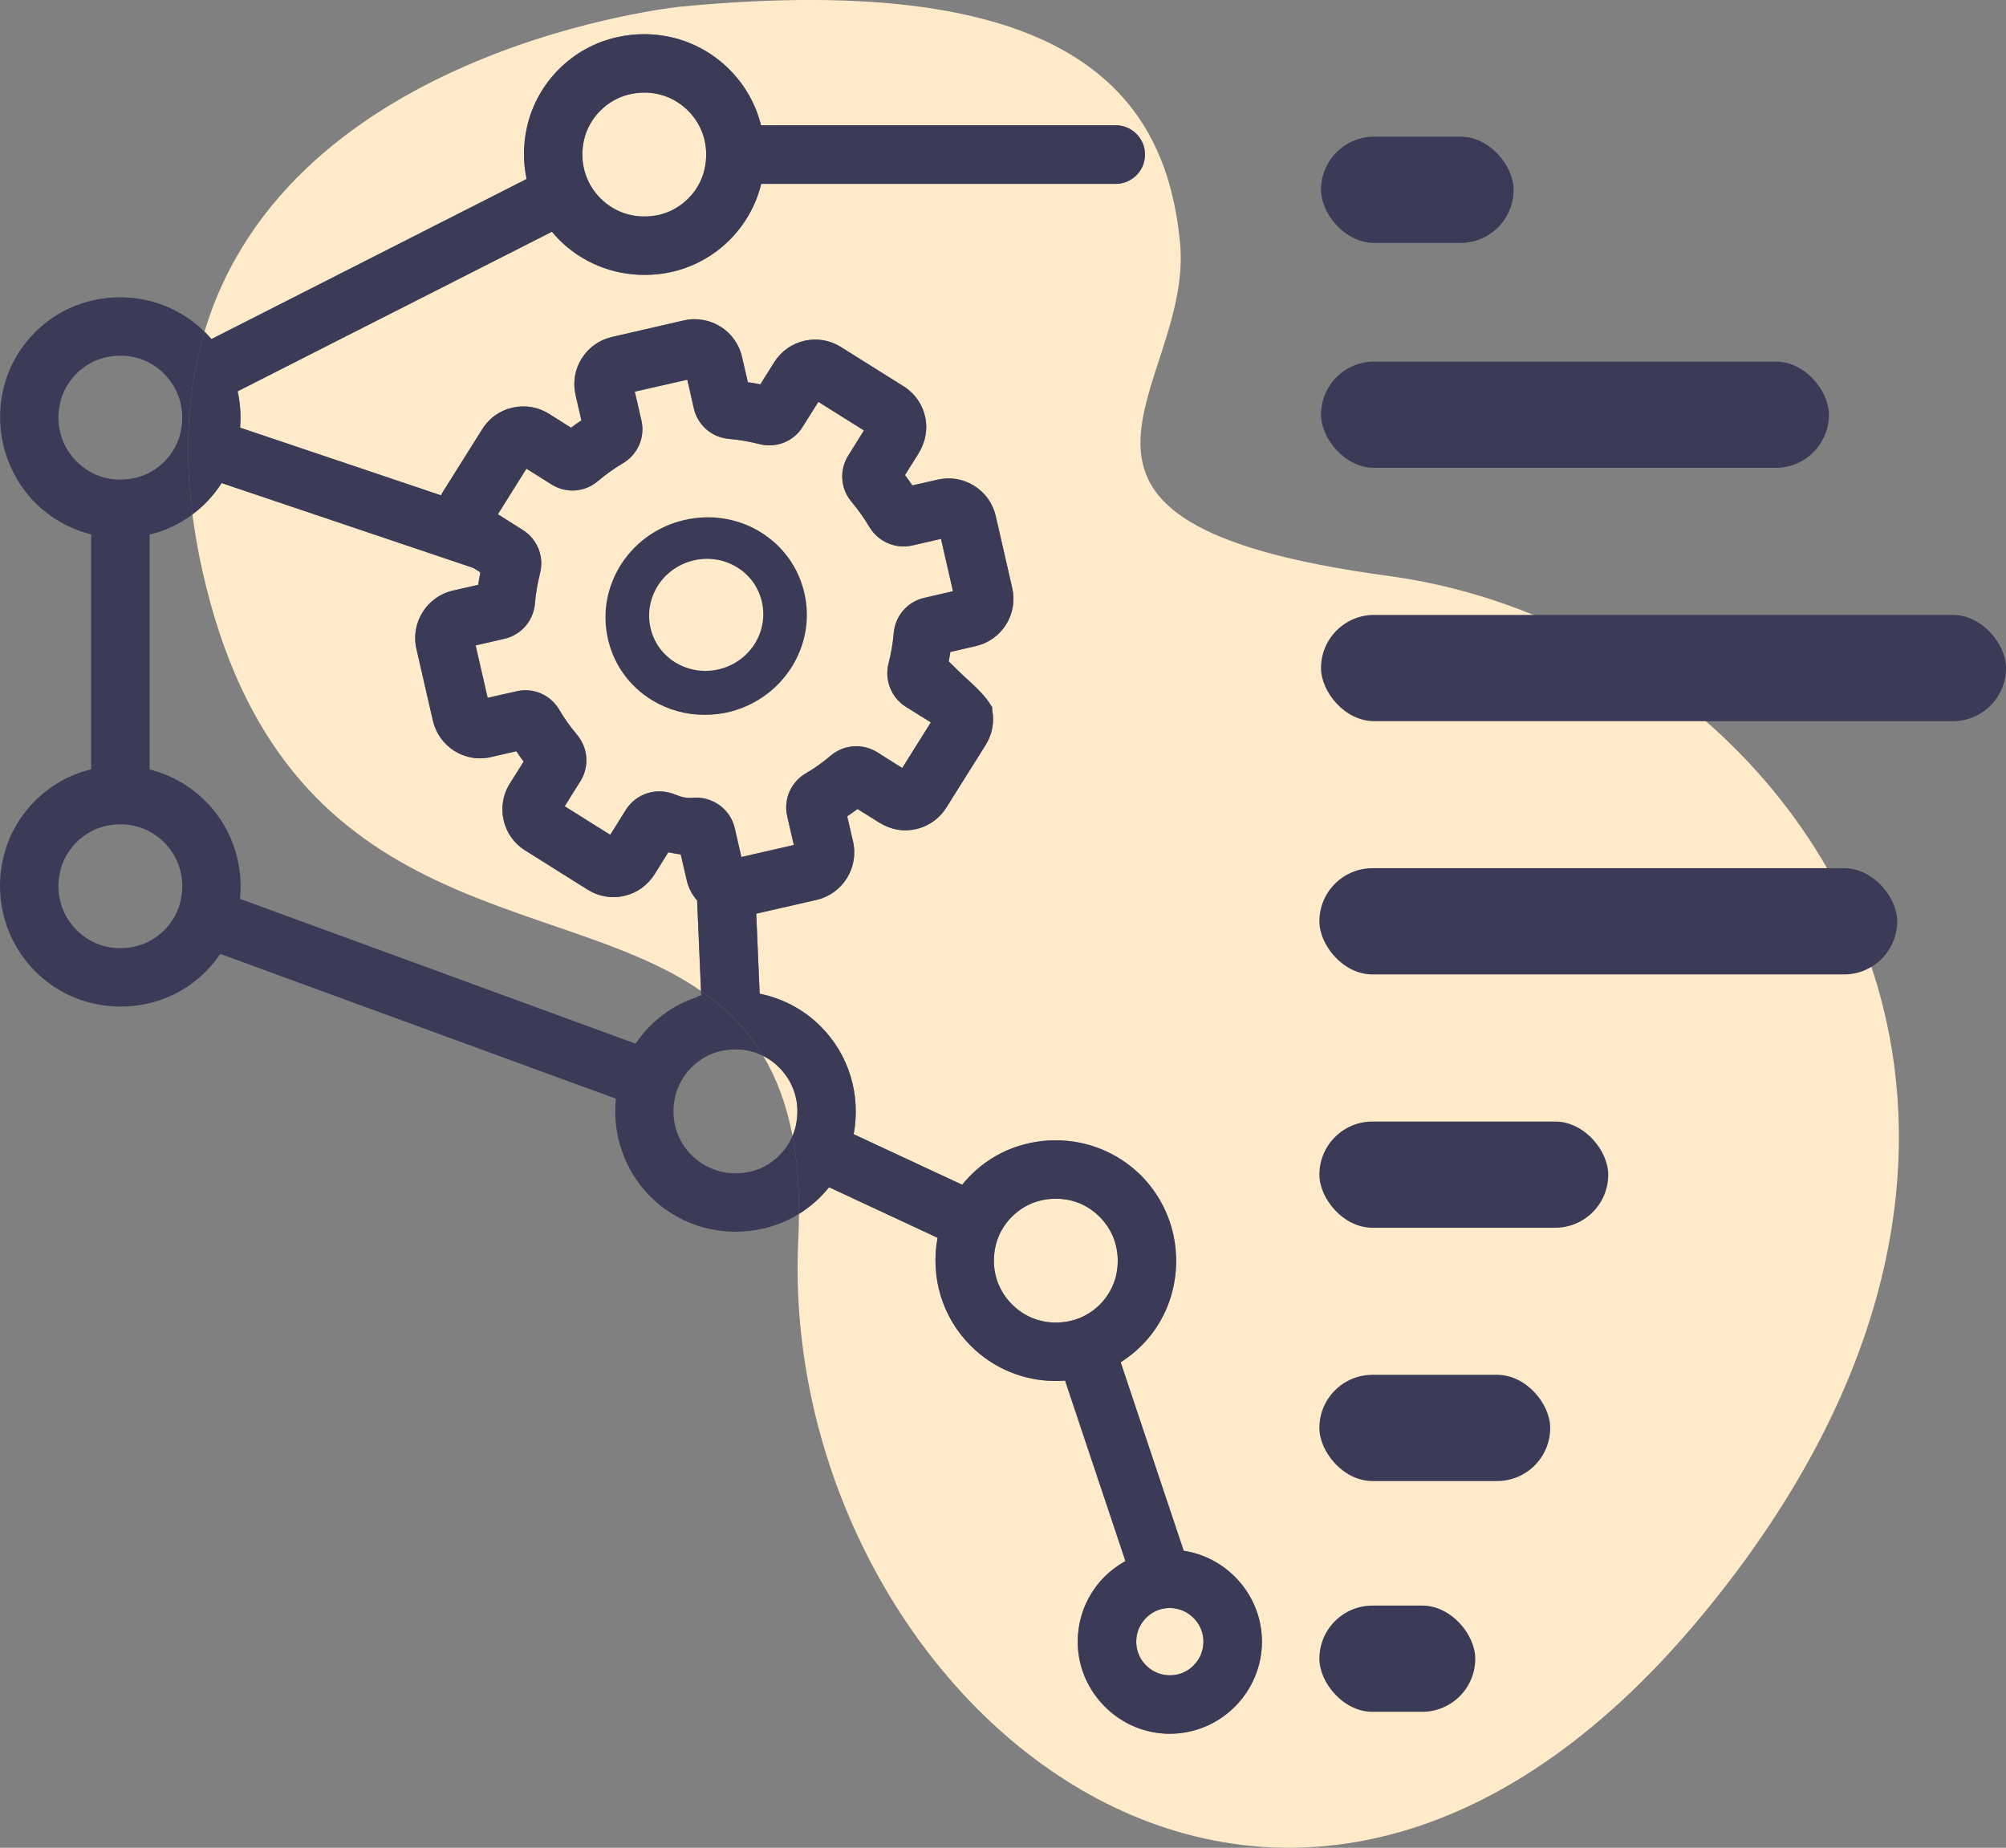
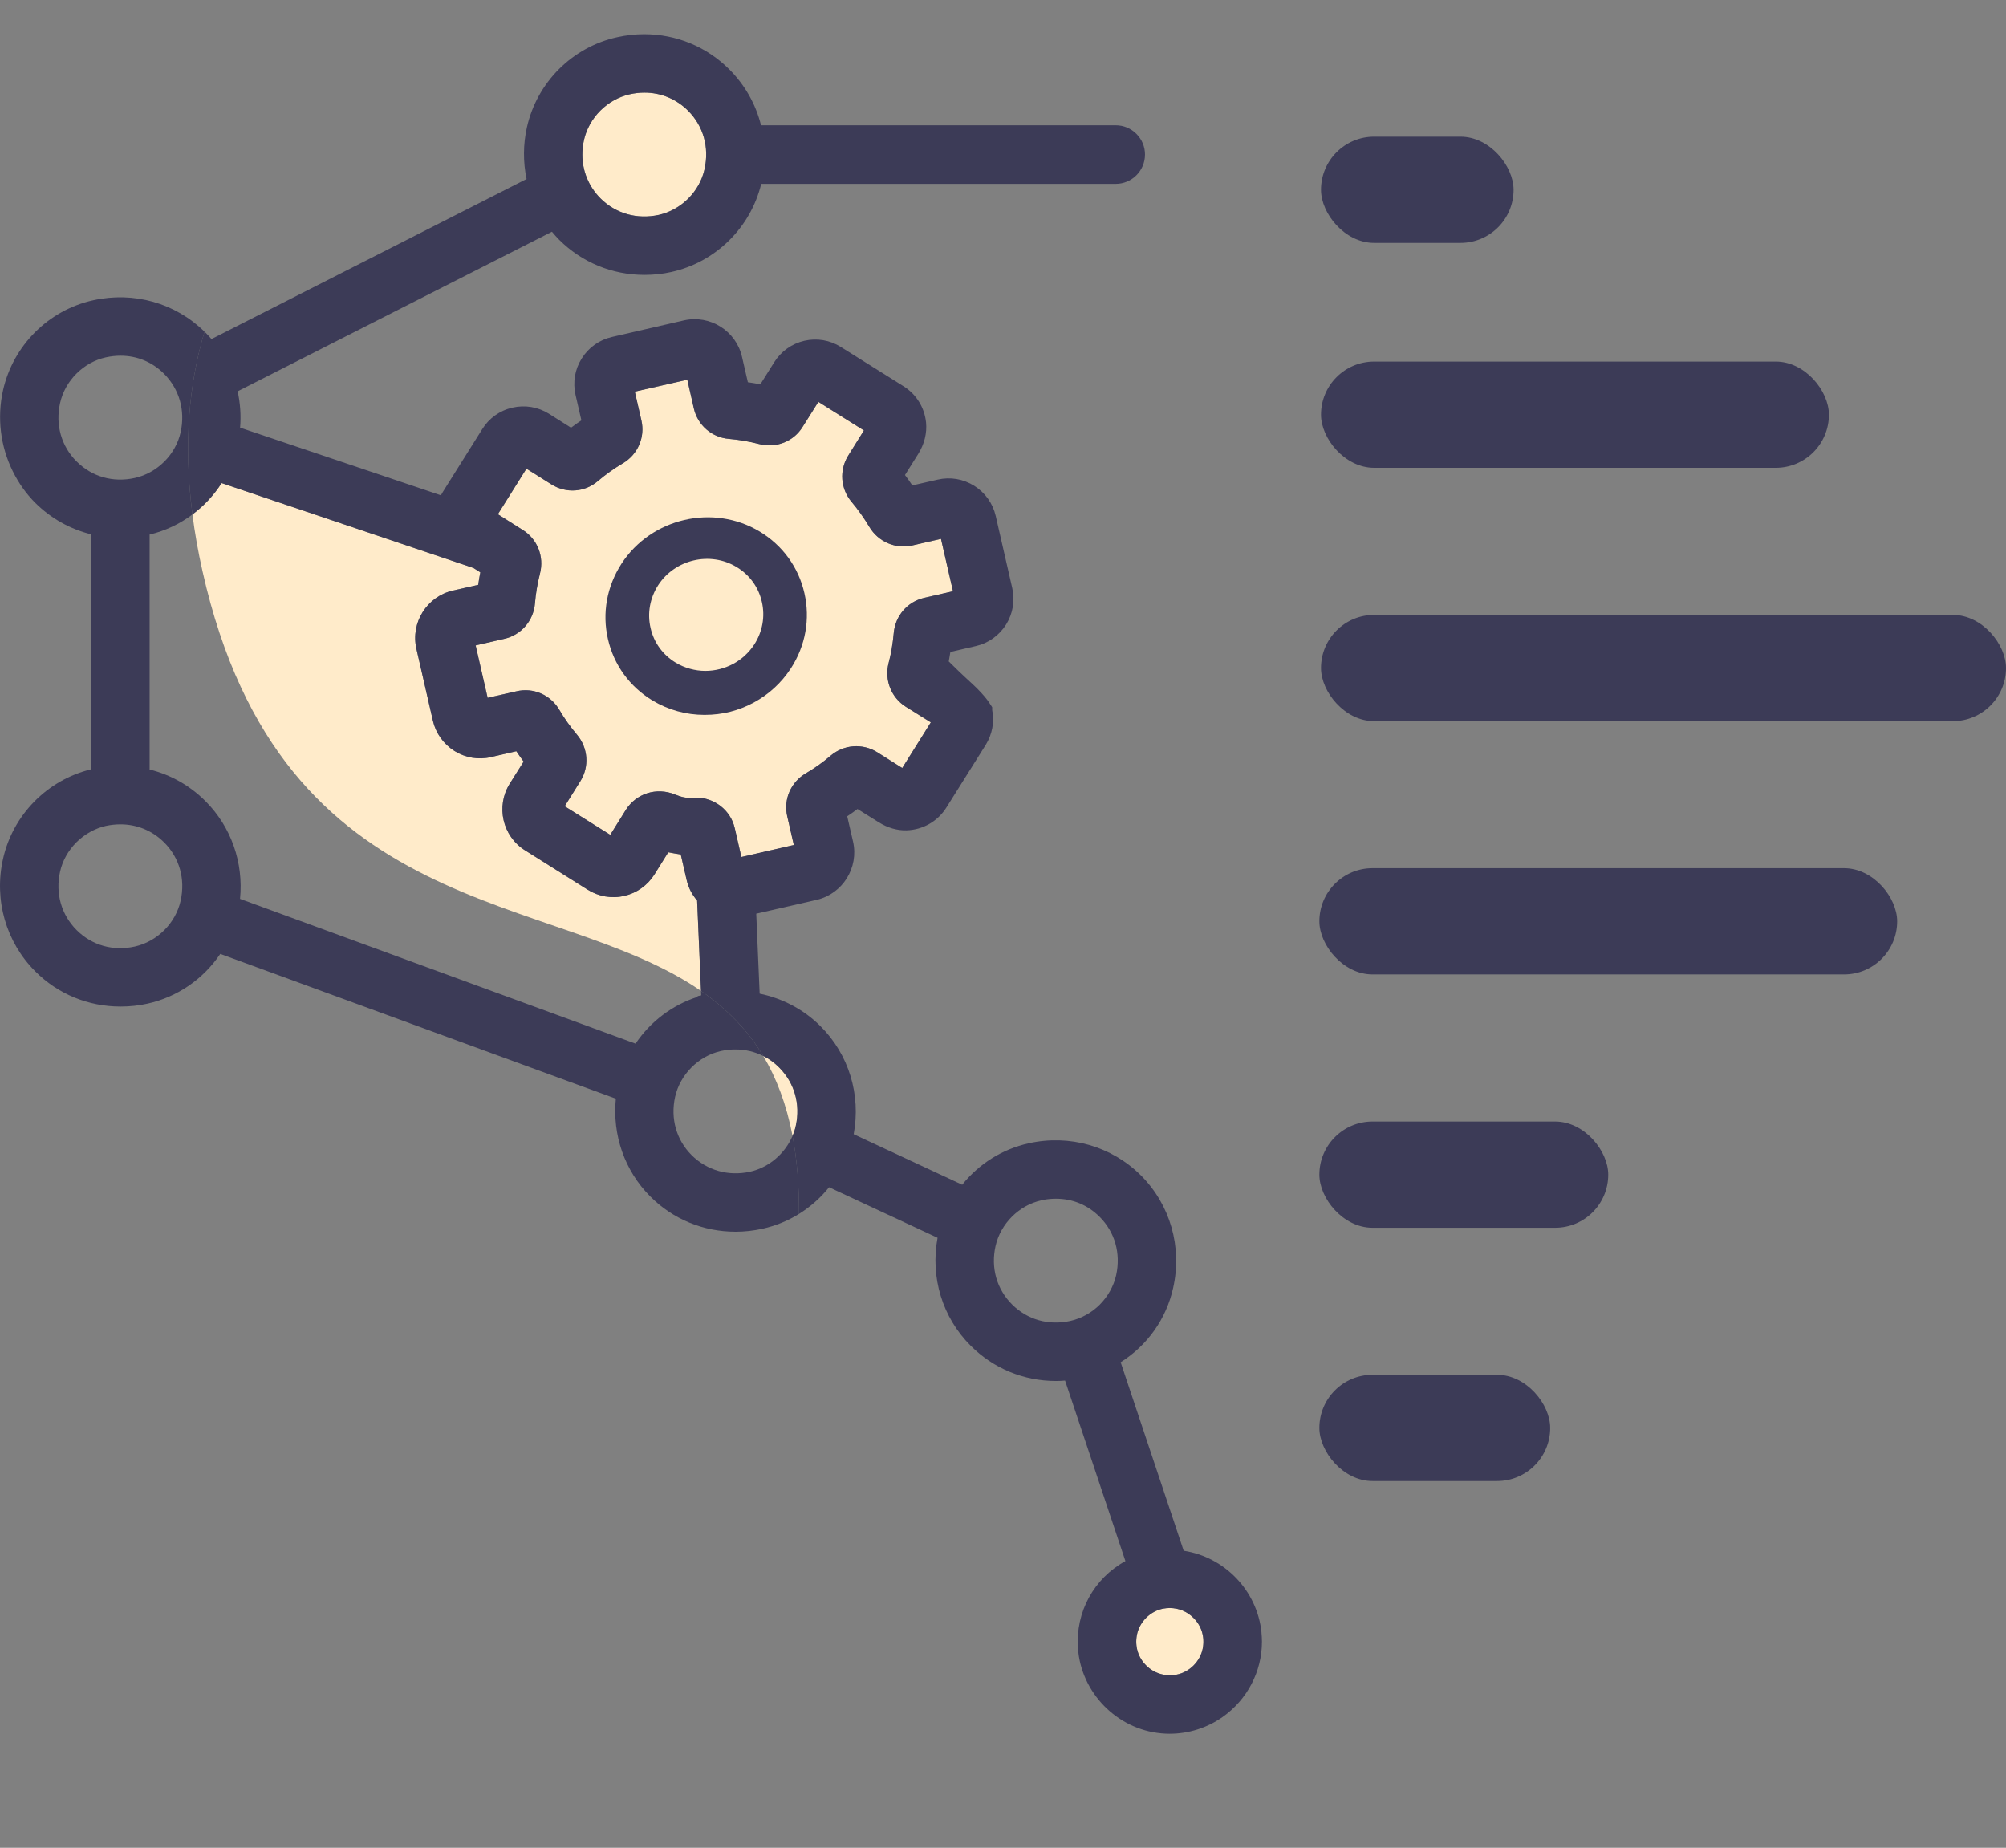
<svg xmlns="http://www.w3.org/2000/svg" id="Layer_2" data-name="Layer 2" viewBox="0 0 294.17 270.96">
  <rect x="0" y="0" width="294.17" height="270.96" fill="#808080" stroke="none" />
  <defs>
    <style>
      .cls-1 {
        fill: #3c3b57;
      }

      .cls-1, .cls-2 {
        stroke-width: 0px;
      }

      .cls-2 {
        fill: #ffebca;
      }
    </style>
  </defs>
  <g id="Layer_1-2" data-name="Layer 1">
    <g id="setA-efficent_content_creationt" data-name="setA-efficent content creationt">
      <path class="cls-2" d="M102.8,145.31c-21.67-14.97-61.45-9.66-73.1-61.53-.65-2.88-1.14-5.66-1.48-8.34,1.67-1.24,3.13-2.8,4.28-4.6l36.93,12.45,1.01.64c-.12.61-.23,1.22-.31,1.83l-3.74.85c-3.8.88-6.19,4.69-5.33,8.51l2.42,10.56c.43,1.85,1.55,3.42,3.16,4.44,1.62,1.01,3.53,1.33,5.35.9l3.73-.86c.34.52.7,1.02,1.07,1.52l-2.04,3.24c-2.07,3.32-1.07,7.71,2.25,9.78l9.17,5.76c1.61,1.01,3.52,1.34,5.37.92,1.85-.43,3.42-1.55,4.44-3.16l2.02-3.24c.61.12,1.22.23,1.83.32l.86,3.72c.25,1.13.78,2.16,1.54,3.03l.57,13.26Z" />
      <path class="cls-2" d="M103.32,24.8c-.72,3.28-3.41,5.97-6.7,6.71-3.2.7-6.31-.18-8.56-2.42-1.73-1.74-2.66-4.01-2.66-6.42,0-.71.08-1.43.24-2.15.35-1.57,1.2-3.1,2.4-4.3,1.22-1.21,2.71-2.04,4.33-2.4.71-.16,1.43-.24,2.13-.24,2.41,0,4.67.92,6.41,2.66,2.24,2.25,3.12,5.36,2.41,8.56Z" />
      <path class="cls-2" d="M116.7,165.09c-.11.51-.27,1-.48,1.47-.89-4.64-2.36-8.48-4.29-11.71.85.42,1.64.99,2.33,1.69,2.25,2.25,3.14,5.37,2.44,8.55Z" />
      <path class="cls-2" d="M132.83,103.64l3.67,2.29-4.19,6.69-3.68-2.32c-2.15-1.33-4.89-1.13-6.83.52-1.13.97-2.36,1.84-3.63,2.58-2.2,1.29-3.3,3.81-2.73,6.29l.97,4.22-7.69,1.76-.97-4.22c-.6-2.65-2.99-4.49-5.69-4.49-.19,0-.39.01-.59.03-.73.07-1.55-.09-2.47-.48-2.76-1.13-5.72-.12-7.22,2.24l-2.29,3.67-6.68-4.19,2.3-3.68c1.34-2.13,1.14-4.87-.5-6.82-.99-1.17-1.86-2.39-2.59-3.65-1.3-2.2-3.82-3.29-6.27-2.71l-4.24.96-1.76-7.69,4.23-.97c2.46-.57,4.26-2.65,4.47-5.2.11-1.39.36-2.87.74-4.39.63-2.46-.38-5.02-2.52-6.36l-3.66-2.31,4.19-6.68,3.66,2.3c2.14,1.35,4.87,1.17,6.79-.46,1.16-.99,2.4-1.87,3.69-2.63,2.19-1.29,3.29-3.82,2.72-6.29l-.97-4.22,7.7-1.75.96,4.22c.57,2.47,2.66,4.27,5.18,4.46,1.5.13,2.98.39,4.41.76,2.48.64,5.04-.38,6.36-2.52l2.31-3.67,6.68,4.19-2.29,3.67c-1.35,2.14-1.15,4.89.49,6.82.93,1.1,1.81,2.34,2.61,3.68,1.3,2.16,3.81,3.25,6.27,2.7l4.22-.97,1.76,7.68-4.22.97c-2.46.56-4.26,2.65-4.47,5.18-.14,1.56-.39,3.04-.76,4.42-.62,2.46.39,5.02,2.53,6.37Z" />
-       <path class="cls-2" d="M163.68,186.99c-.37,1.64-1.23,3.14-2.4,4.32-1.18,1.17-2.67,2.02-4.31,2.39-3.2.71-6.32-.18-8.56-2.42-2.25-2.25-3.13-5.37-2.42-8.55.74-3.29,3.43-5.98,6.71-6.71l.36-.08c.59-.11,1.2-.16,1.8-.16,2.45,0,4.66.92,6.4,2.66,2.24,2.24,3.12,5.36,2.42,8.55Z" />
      <path class="cls-2" d="M176.38,241.72h0c-.37,1.91-1.95,3.49-3.85,3.85-1.66.31-3.29-.18-4.46-1.36-1.18-1.17-1.67-2.8-1.35-4.46.37-1.91,1.95-3.49,3.85-3.86.33-.06.65-.09.97-.09,1.31,0,2.55.51,3.49,1.46,1.18,1.18,1.67,2.8,1.35,4.46Z" />
-       <path class="cls-2" d="M249.68,236.78c-62.53,75.71-135.85,11.34-132.61-55.05.06-1.28.09-2.52.1-3.72,1.66-1.03,3.15-2.34,4.41-3.91l15.91,7.41c-1.08,5.81.71,11.69,4.86,15.83,3.33,3.33,7.77,5.17,12.51,5.17.43,0,.87-.02,1.33-.06l8.85,26.47c-4.6,2.52-7.34,7.44-6.96,12.79.46,6.51,5.71,11.87,12.21,12.47.41.04.82.06,1.22.06,2.78,0,5.5-.85,7.77-2.45,3.62-2.54,5.78-6.67,5.78-11.06,0-.44-.03-.88-.07-1.31v-.04c-.62-6.14-5.42-11.07-11.41-11.98l-9.24-27.64c3.93-2.48,6.7-6.37,7.7-10.91,1.34-6.01-.42-12.17-4.72-16.48-4.31-4.29-10.46-6.06-16.46-4.72-3.86.85-7.27,2.99-9.76,6.08l-15.91-7.41c1.08-5.81-.71-11.69-4.86-15.83-2.42-2.43-5.55-4.09-8.93-4.78l-.5-11.73,8.88-2.03c3.79-.89,6.18-4.71,5.32-8.52l-.86-3.73c.51-.34,1.02-.7,1.51-1.07l3.13,1.96c1.27.79,2.68,1.21,4.05,1.17,2.39-.07,4.58-1.31,5.85-3.34l5.77-9.19c.96-1.55,1.3-3.36.95-5.12v-.4s-.31-.48-.31-.48c-.32-.52-1.13-1.61-2.9-3.22-1.19-1.08-2.4-2.26-3.16-3.02.09-.47.17-.94.24-1.39l3.73-.86c1.85-.42,3.42-1.55,4.44-3.16,1-1.61,1.32-3.51.9-5.35l-2.42-10.57c-.43-1.84-1.54-3.41-3.15-4.42s-3.51-1.33-5.35-.91l-3.73.85c-.34-.51-.7-1.02-1.08-1.52l1.93-3.07c.91-1.44,1.32-3.09,1.16-4.65-.23-2.19-1.43-4.13-3.3-5.3l-9.19-5.76c-1.6-1.01-3.5-1.33-5.35-.91-1.85.43-3.42,1.55-4.42,3.14l-2.04,3.25c-.61-.12-1.22-.23-1.83-.31l-.86-3.73c-.87-3.8-4.68-6.2-8.51-5.34l-10.55,2.43c-1.85.42-3.43,1.54-4.44,3.15-1.01,1.6-1.33,3.5-.91,5.35l.86,3.73c-.52.34-1.02.7-1.52,1.08l-3.24-2.05c-1.61-1-3.51-1.32-5.37-.89-1.84.42-3.42,1.55-4.41,3.15l-5.77,9.19c-.11.17-.2.34-.29.51l-29.45-9.92c.15-1.79.02-3.59-.36-5.33l46.09-23.4c.34.41.69.8,1.06,1.18,3.33,3.32,7.78,5.15,12.51,5.15,1.35,0,2.69-.14,3.96-.43,6.46-1.43,11.59-6.48,13.16-12.92h51.99c2.37,0,4.29-1.93,4.29-4.3,0-1.15-.45-2.22-1.26-3.03s-1.88-1.26-3.03-1.26h-52.02c-.77-3.1-2.36-5.9-4.63-8.18-3.33-3.34-7.78-5.18-12.52-5.18-1.31,0-2.64.15-3.94.44-6.57,1.44-11.77,6.63-13.24,13.22-.56,2.49-.57,5.08-.05,7.58l-46.21,23.47c-.27-.32-.56-.64-.88-.95-.05-.05-.09-.09-.14-.13C42.55,6.75,99.84.97,99.84.97c57.89-5.52,71.18,13.33,73.21,34.68,2.04,21.35-27.7,40.94,30.51,48.8,7.28.98,14.44,2.92,21.27,5.71,9.2,3.74,17.81,9.03,25.32,15.59,7.02,6.14,13.09,13.4,17.78,21.56,2.62,4.55,4.81,9.38,6.5,14.46,8.9,26.66,4.09,60.1-24.75,95.01Z" />
      <g>
        <rect class="cls-1" x="193.72" y="20.04" width="28.24" height="15.58" rx="7.79" ry="7.79" />
        <rect class="cls-1" x="193.72" y="53.02" width="74.48" height="15.58" rx="7.79" ry="7.79" />
        <rect class="cls-1" x="193.72" y="90.17" width="100.45" height="15.58" rx="7.79" ry="7.79" />
        <rect class="cls-1" x="193.48" y="127.31" width="84.73" height="15.58" rx="7.79" ry="7.79" />
        <rect class="cls-1" x="193.48" y="164.46" width="42.36" height="15.58" rx="7.79" ry="7.79" />
        <rect class="cls-1" x="193.48" y="201.6" width="33.85" height="15.58" rx="7.79" ry="7.79" />
-         <rect class="cls-1" x="193.48" y="235.44" width="22.86" height="15.58" rx="7.79" ry="7.79" />
      </g>
      <g>
        <path class="cls-1" d="M117.96,86.97c-.86-3.77-3.17-6.97-6.53-9.01-6.83-4.12-15.93-2.01-20.29,4.7-2.15,3.33-2.86,7.25-1.99,11.04.86,3.79,3.18,6.99,6.52,9.01,2.3,1.39,4.94,2.12,7.64,2.12s5.05-.64,7.23-1.81c2.17-1.17,4.04-2.87,5.43-5,2.16-3.32,2.86-7.25,1.99-11.05ZM110.6,94.52c-.79,1.2-1.85,2.17-3.08,2.83-1.24.66-2.64,1.03-4.1,1.03s-3.03-.42-4.33-1.21c-1.89-1.14-3.21-2.95-3.69-5.1-.5-2.15-.09-4.37,1.12-6.26,2.47-3.8,7.63-5,11.5-2.66,1.91,1.15,3.22,2.97,3.7,5.1.5,2.16.1,4.38-1.12,6.27Z" />
        <g>
          <path class="cls-1" d="M116.22,166.56c-1.1,2.61-3.46,4.64-6.23,5.26-3.19.7-6.31-.19-8.57-2.43-2.24-2.24-3.12-5.36-2.42-8.55.74-3.29,3.44-5.99,6.72-6.72.72-.16,1.43-.23,2.13-.23,1.44,0,2.83.33,4.08.96-2.4-3.98-5.51-7.04-9.13-9.54l.03.65-.53.11v.11c-3.7,1.19-6.9,3.6-9.1,6.86l-58-21.23c.53-5.31-1.3-10.57-5.07-14.33-2.28-2.28-5.08-3.87-8.19-4.64v-34.45c2.3-.55,4.43-1.56,6.28-2.95-1.32-10.27-.52-19.14,1.77-26.8-4.28-4.21-10.36-5.93-16.32-4.61-6.57,1.45-11.76,6.64-13.23,13.22-.89,4-.38,8.21,1.43,11.85.87,1.76,1.98,3.32,3.3,4.64,2.28,2.26,5.08,3.84,8.19,4.61v34.46c-6.42,1.55-11.48,6.68-12.92,13.15-1.34,6.01.43,12.17,4.73,16.48,3.32,3.33,7.77,5.16,12.51,5.16,1.34,0,2.68-.14,3.97-.43,4.36-.97,8.16-3.59,10.65-7.29l58.01,21.23c-.53,5.32,1.29,10.58,5.05,14.34,3.32,3.33,7.77,5.17,12.52,5.17,1.31,0,2.64-.15,3.96-.44,1.9-.43,3.7-1.16,5.33-2.17.02-4.29-.31-8.08-.95-11.45ZM11.24,67.67h-.01c-2.24-2.25-3.13-5.37-2.42-8.56.73-3.29,3.42-5.98,6.71-6.71.74-.16,1.46-.24,2.15-.24,2.44,0,4.66.92,6.4,2.66,2.24,2.26,3.12,5.38,2.42,8.56-.73,3.29-3.43,5.98-6.72,6.71-3.18.71-6.29-.17-8.53-2.42ZM26.49,132.08h0c-.73,3.29-3.42,5.98-6.72,6.72-3.18.71-6.29-.17-8.54-2.42-2.24-2.25-3.13-5.37-2.42-8.56.35-1.59,1.18-3.08,2.4-4.31,1.2-1.19,2.73-2.04,4.31-2.4.72-.15,1.43-.23,2.14-.23,2.42,0,4.68.92,6.42,2.66,2.24,2.25,3.12,5.36,2.41,8.54Z" />
          <path class="cls-1" d="M184.99,239.42v-.04c-.62-6.14-5.42-11.07-11.41-11.98l-9.24-27.64c3.93-2.48,6.7-6.37,7.7-10.91,1.34-6.01-.42-12.17-4.72-16.48-4.31-4.29-10.46-6.06-16.46-4.72-3.86.85-7.27,2.99-9.76,6.08l-15.91-7.41c1.08-5.81-.71-11.69-4.86-15.83-2.42-2.43-5.55-4.09-8.93-4.78l-.5-11.73,8.88-2.03c3.79-.89,6.18-4.71,5.32-8.52l-.86-3.73c.51-.34,1.02-.7,1.51-1.07l3.13,1.96c1.27.79,2.68,1.21,4.05,1.17,2.39-.07,4.58-1.31,5.85-3.34l5.77-9.19c.96-1.55,1.3-3.36.95-5.12v-.4s-.31-.48-.31-.48c-.32-.52-1.13-1.61-2.9-3.22-1.19-1.08-2.4-2.26-3.16-3.02.09-.47.17-.94.24-1.39l3.73-.86c1.85-.42,3.42-1.55,4.44-3.16,1-1.61,1.32-3.51.9-5.35l-2.42-10.57c-.43-1.84-1.54-3.41-3.15-4.42s-3.51-1.33-5.35-.91l-3.73.85c-.34-.51-.7-1.02-1.08-1.52l1.93-3.07c.91-1.44,1.32-3.09,1.16-4.65-.23-2.19-1.43-4.13-3.3-5.3l-9.19-5.76c-1.6-1.01-3.5-1.33-5.35-.91-1.85.43-3.42,1.55-4.42,3.14l-2.04,3.25c-.61-.12-1.22-.23-1.83-.31l-.86-3.73c-.87-3.8-4.68-6.2-8.51-5.34l-10.55,2.43c-1.85.42-3.43,1.54-4.44,3.15-1.01,1.6-1.33,3.5-.91,5.35l.86,3.73c-.52.34-1.02.7-1.52,1.08l-3.24-2.05c-1.61-1-3.51-1.32-5.37-.89-1.84.42-3.42,1.55-4.41,3.15l-5.77,9.19c-.11.17-.2.34-.29.51l-29.45-9.92c.15-1.79.02-3.59-.36-5.33l46.09-23.4c.34.41.69.8,1.06,1.18,3.33,3.32,7.78,5.15,12.51,5.15,1.35,0,2.69-.14,3.96-.43,6.46-1.43,11.59-6.48,13.16-12.92h51.99c2.37,0,4.29-1.93,4.29-4.3,0-1.15-.45-2.22-1.26-3.03s-1.88-1.26-3.03-1.26h-52.02c-.77-3.1-2.36-5.9-4.63-8.18-3.33-3.34-7.78-5.18-12.52-5.18-1.31,0-2.64.15-3.94.44-6.57,1.44-11.77,6.63-13.24,13.22-.56,2.49-.57,5.08-.05,7.58l-46.21,23.47c-.27-.32-.56-.64-.88-.95-.05-.05-.09-.09-.14-.13-2.29,7.66-3.09,16.53-1.77,26.8,1.67-1.24,3.13-2.8,4.28-4.6l36.93,12.45,1.01.64c-.12.61-.23,1.22-.31,1.83l-3.74.85c-3.8.88-6.19,4.69-5.33,8.51l2.42,10.56c.43,1.85,1.55,3.42,3.16,4.44,1.62,1.01,3.53,1.33,5.35.9l3.73-.86c.34.52.7,1.02,1.07,1.52l-2.04,3.24c-2.07,3.32-1.07,7.71,2.25,9.78l9.17,5.76c1.61,1.01,3.52,1.34,5.37.92,1.85-.43,3.42-1.55,4.44-3.16l2.02-3.24c.61.12,1.22.23,1.83.32l.86,3.72c.25,1.13.78,2.16,1.54,3.03l.57,13.26c3.62,2.5,6.73,5.56,9.13,9.54.85.42,1.64.99,2.33,1.69,2.25,2.25,3.14,5.37,2.44,8.55-.11.51-.27,1-.48,1.47.64,3.37.97,7.16.95,11.45,1.66-1.03,3.15-2.34,4.41-3.91l15.91,7.41c-1.08,5.81.71,11.69,4.86,15.83,3.33,3.33,7.77,5.17,12.51,5.17.43,0,.87-.02,1.33-.06l8.85,26.47c-4.6,2.52-7.34,7.44-6.96,12.79.46,6.51,5.71,11.87,12.21,12.47.41.04.82.06,1.22.06,2.78,0,5.5-.85,7.77-2.45,3.62-2.54,5.78-6.67,5.78-11.06,0-.44-.03-.88-.07-1.31ZM85.64,20.52c.35-1.57,1.2-3.1,2.4-4.3,1.22-1.21,2.71-2.04,4.33-2.4.71-.16,1.43-.24,2.13-.24,2.41,0,4.67.92,6.41,2.66,2.24,2.25,3.12,5.36,2.41,8.56-.72,3.28-3.41,5.97-6.7,6.71-3.2.7-6.31-.18-8.56-2.42-1.73-1.74-2.66-4.01-2.66-6.42,0-.71.08-1.43.24-2.15ZM107.75,121.45c-.6-2.65-2.99-4.49-5.69-4.49-.19,0-.39.01-.59.03-.73.07-1.55-.09-2.47-.48-2.76-1.13-5.72-.12-7.22,2.24l-2.29,3.67-6.68-4.19,2.3-3.68c1.34-2.13,1.14-4.87-.5-6.82-.99-1.17-1.86-2.39-2.59-3.65-1.3-2.2-3.82-3.29-6.27-2.71l-4.24.96-1.76-7.69,4.23-.97c2.46-.57,4.26-2.65,4.47-5.2.11-1.39.36-2.87.74-4.39.63-2.46-.38-5.02-2.52-6.36l-3.66-2.31,4.19-6.68,3.66,2.3c2.14,1.35,4.87,1.17,6.79-.46,1.16-.99,2.4-1.87,3.69-2.63,2.19-1.29,3.29-3.82,2.72-6.29l-.97-4.22,7.7-1.75.96,4.22c.57,2.47,2.66,4.27,5.18,4.46,1.5.13,2.98.39,4.41.76,2.48.64,5.04-.38,6.36-2.52l2.31-3.67,6.68,4.19-2.29,3.67c-1.35,2.14-1.15,4.89.49,6.82.93,1.1,1.81,2.34,2.61,3.68,1.3,2.16,3.81,3.25,6.27,2.7l4.22-.97,1.76,7.68-4.22.97c-2.46.56-4.26,2.65-4.47,5.18-.14,1.56-.39,3.04-.76,4.42-.62,2.46.39,5.02,2.53,6.37l3.67,2.29-4.19,6.69-3.68-2.32c-2.15-1.33-4.89-1.13-6.83.52-1.13.97-2.36,1.84-3.63,2.58-2.2,1.29-3.3,3.81-2.73,6.29l.97,4.22-7.69,1.76-.97-4.22ZM163.68,186.99c-.37,1.64-1.23,3.14-2.4,4.32-1.18,1.17-2.67,2.02-4.31,2.39-3.2.71-6.32-.18-8.56-2.42-2.25-2.25-3.13-5.37-2.42-8.55.74-3.29,3.43-5.98,6.71-6.71l.36-.08c.59-.11,1.2-.16,1.8-.16,2.45,0,4.66.92,6.4,2.66,2.24,2.24,3.12,5.36,2.42,8.55ZM176.38,241.72h0c-.37,1.91-1.95,3.49-3.85,3.85-1.66.31-3.29-.18-4.46-1.36-1.18-1.17-1.67-2.8-1.35-4.46.37-1.91,1.95-3.49,3.85-3.86.33-.06.65-.09.97-.09,1.31,0,2.55.51,3.49,1.46,1.18,1.18,1.67,2.8,1.35,4.46Z" />
        </g>
      </g>
    </g>
  </g>
</svg>